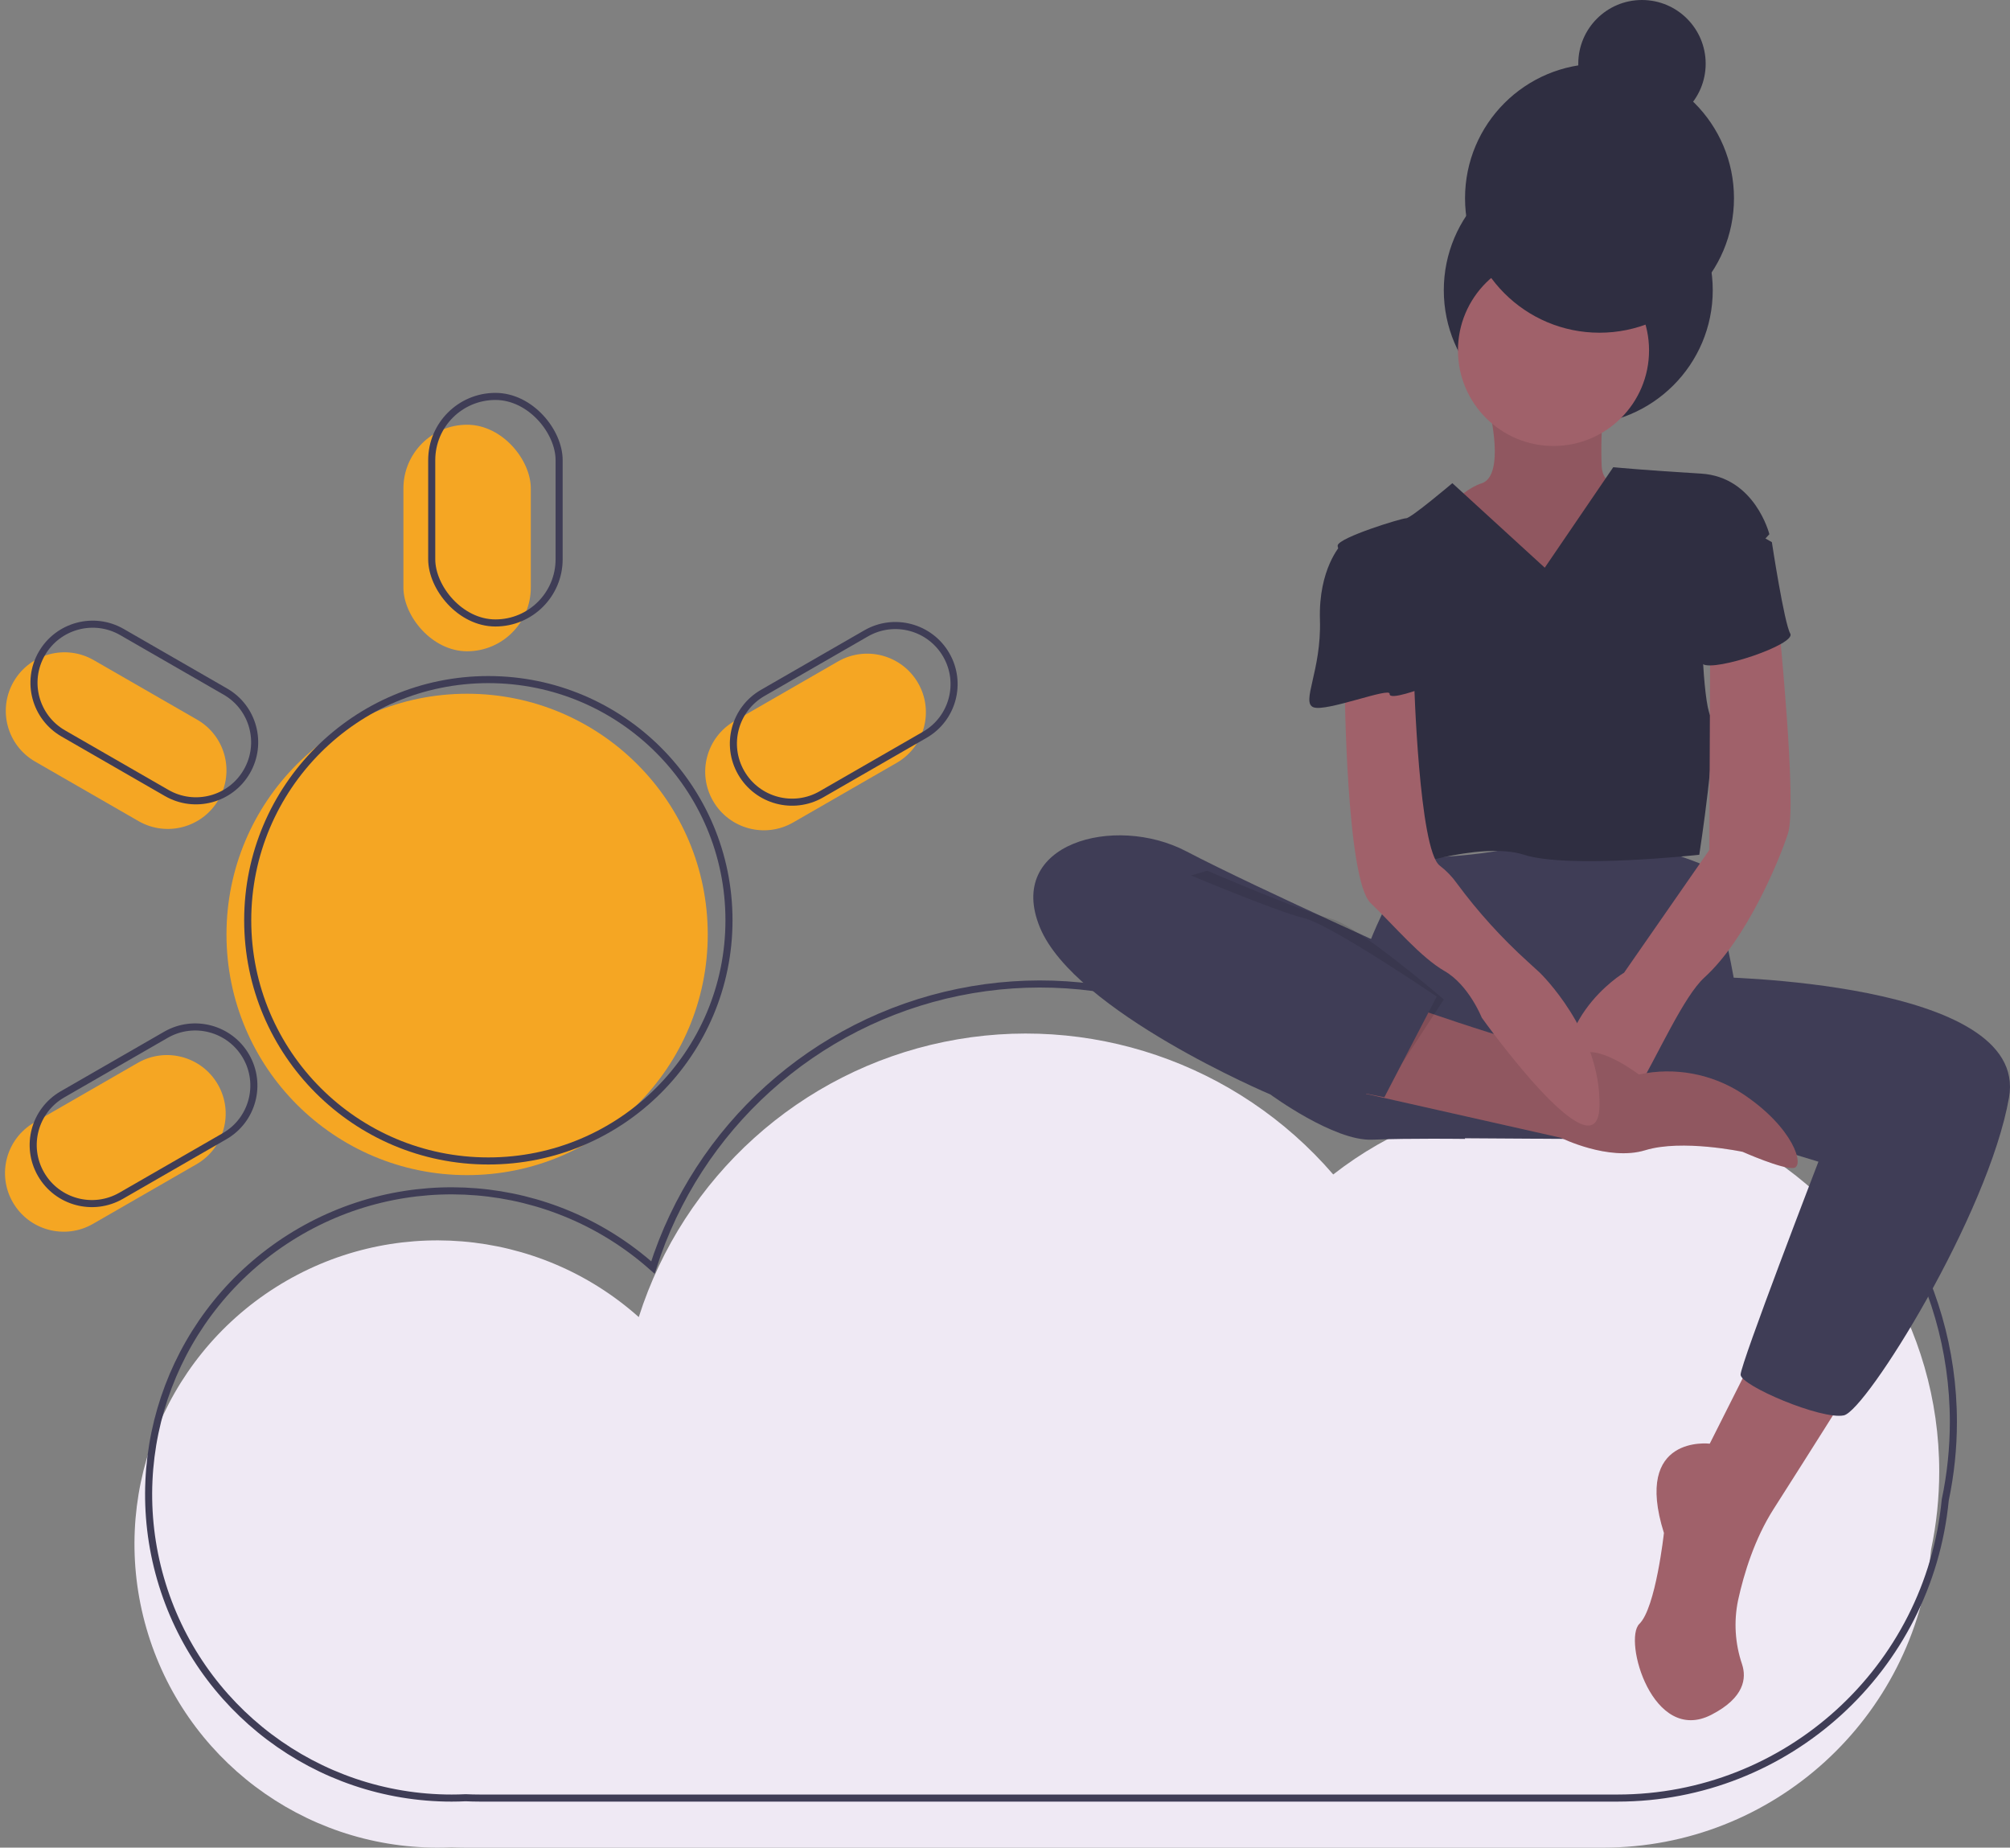
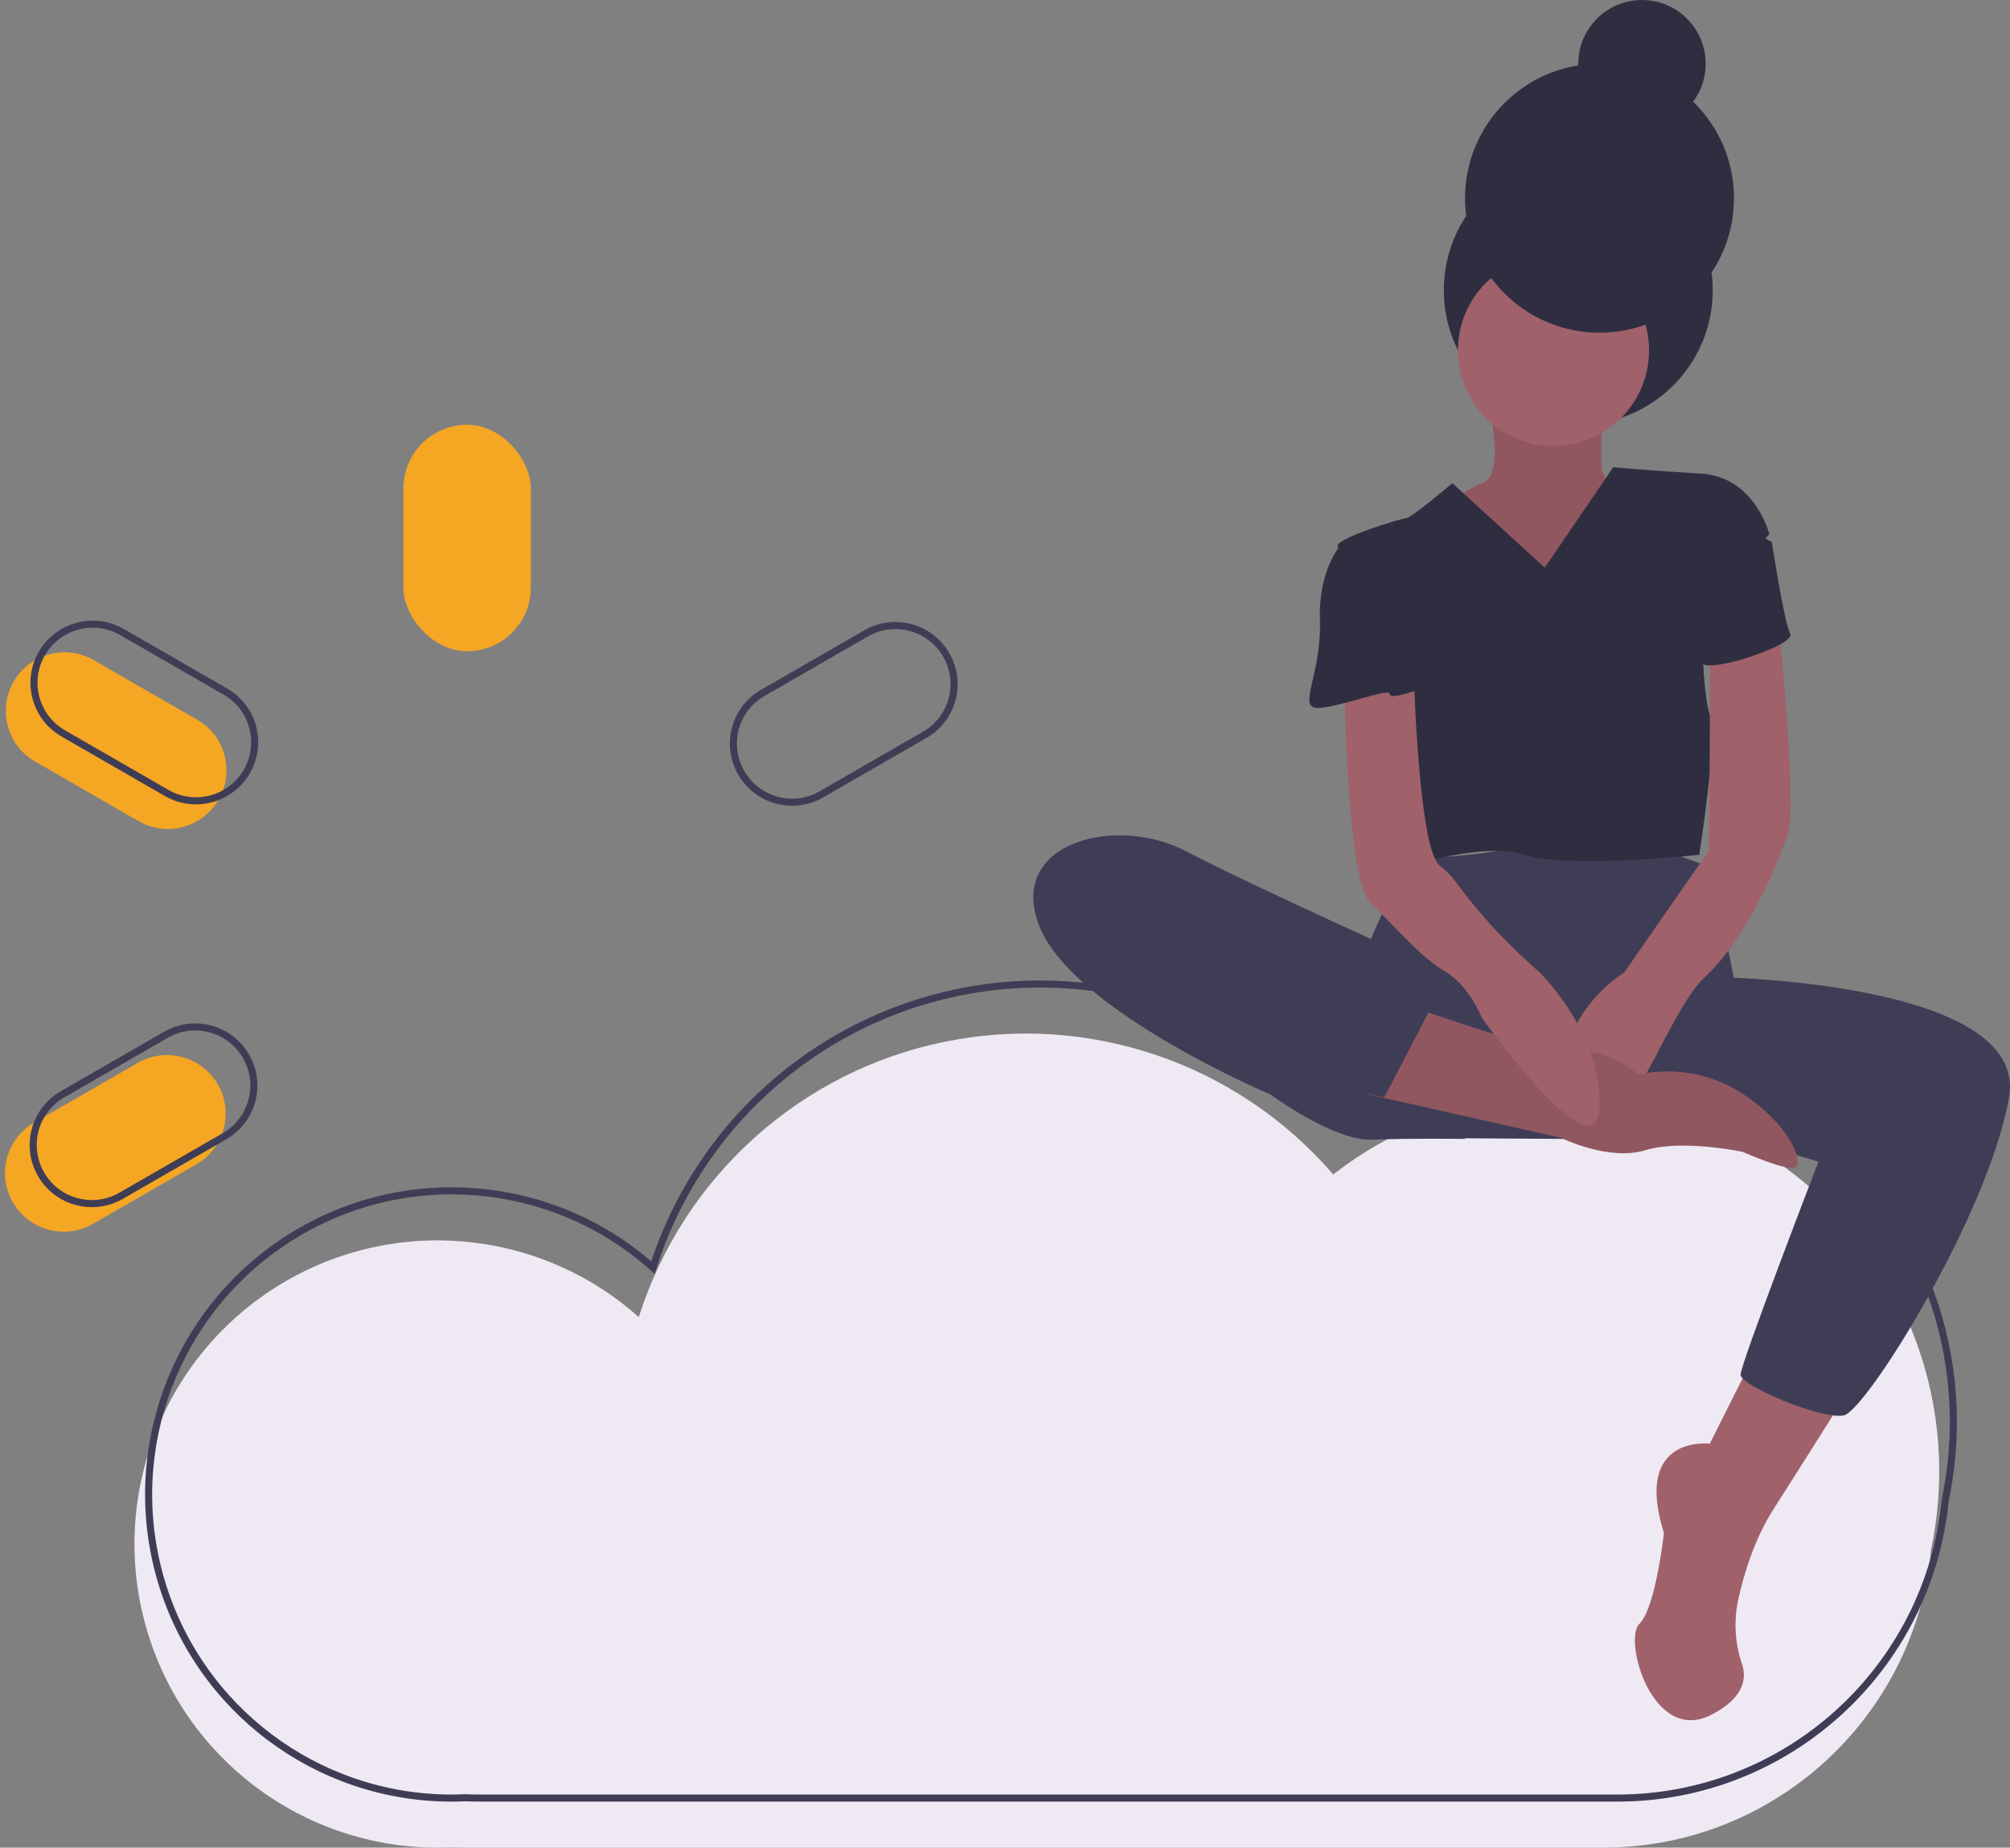
<svg xmlns="http://www.w3.org/2000/svg" width="284px" height="261px" viewBox="0 0 284 261" version="1.1">
  <rect x="0" y="0" width="284" height="261" fill="#808080" stroke="none" />
  <g id="Page-1" stroke="none" stroke-width="1" fill="none" fill-rule="evenodd">
    <g id="undraw_weather_app_i5sm" transform="translate(-3, 0)">
      <path d="M277,207.852 C277,187.551 265.457,169.023 247.254,160.106 C229.05,151.188 207.367,153.44 191.376,165.907 C177.791,150.159 156.774,142.994 136.422,147.172 C116.07,151.351 99.56,166.222 93.254,186.054 C79.005,173.364 58.098,171.643 41.973,181.834 C25.848,192.024 18.393,211.67 23.687,230.02 C28.981,248.37 45.749,261 64.813,261 C65.478,261 66.14,260.983 66.798,260.953 C67.477,260.982 68.159,261 68.846,261 L229.537,261 C253.493,260.999 273.534,242.775 275.852,218.886 C276.616,215.258 277.001,211.56 277,207.852 Z" id="Path" fill="#EFE9F4" />
      <path d="M279,200.852 C279,180.551 267.457,162.023 249.254,153.106 C231.05,144.188 209.367,146.44 193.376,158.907 C179.791,143.159 158.774,135.994 138.422,140.172 C118.07,144.351 101.56,159.222 95.254,179.054 C81.005,166.364 60.098,164.643 43.973,174.834 C27.848,185.024 20.393,204.67 25.687,223.02 C30.981,241.37 47.749,254 66.813,254 C67.478,254 68.14,253.983 68.798,253.953 C69.477,253.982 70.159,254 70.846,254 L231.537,254 C255.493,253.999 275.534,235.775 277.852,211.886 C278.616,208.258 279.001,204.56 279,200.852 Z" id="Path" stroke="#3F3D56" />
-       <circle id="Oval" fill="#F5A623" cx="69" cy="132" r="34" />
      <rect id="Rectangle" fill="#F5A623" x="60" y="60" width="18" height="32" rx="9" />
-       <path d="M118.253,88.106 L118.253,88.106 C122.812,88.101 126.513,91.792 126.518,96.352 C126.518,96.358 126.518,96.365 126.518,96.372 L126.498,113.234 C126.492,117.808 122.786,121.514 118.212,121.52 L118.212,121.52 C113.653,121.526 109.952,117.834 109.947,113.274 C109.947,113.268 109.947,113.261 109.947,113.254 L109.967,96.392 C109.973,91.818 113.679,88.112 118.253,88.106 Z" id="Rectangle" fill="#F5A623" transform="translate(118.232, 104.813) rotate(60) translate(-118.232, -104.813) " />
      <path d="M19.319,144.811 L19.319,144.811 C23.878,144.806 27.579,148.497 27.584,153.057 C27.584,153.063 27.584,153.07 27.584,153.077 L27.564,169.939 C27.558,174.513 23.852,178.22 19.278,178.225 L19.278,178.225 C14.719,178.231 11.018,174.539 11.013,169.98 C11.013,169.973 11.013,169.966 11.013,169.96 L11.033,153.097 C11.039,148.523 14.745,144.817 19.319,144.811 Z" id="Rectangle" fill="#F5A623" transform="translate(19.298, 161.518) rotate(-120) translate(-19.298, -161.518) " />
      <path d="M19.389,87.915 L19.389,87.915 C23.962,87.921 27.669,91.627 27.674,96.201 L27.695,113.063 C27.7,117.623 24.009,121.323 19.449,121.329 C19.443,121.329 19.436,121.329 19.429,121.329 L19.429,121.329 C14.855,121.323 11.149,117.617 11.144,113.043 L11.123,96.181 C11.118,91.621 14.809,87.921 19.369,87.915 C19.375,87.915 19.382,87.915 19.389,87.915 Z" id="Rectangle" fill="#F5A623" transform="translate(19.409, 104.622) rotate(-60) translate(-19.409, -104.622) " />
-       <circle id="Oval" stroke="#3F3D56" cx="72" cy="130" r="34" />
-       <rect id="Rectangle" stroke="#3F3D56" x="64" y="56" width="18" height="32" rx="9" />
      <path d="M122.236,84.134 L122.236,84.134 C126.795,84.129 130.496,87.82 130.501,92.38 C130.501,92.386 130.501,92.393 130.501,92.4 L130.481,109.263 C130.475,113.836 126.769,117.543 122.195,117.548 L122.195,117.548 C117.636,117.554 113.935,113.862 113.93,109.303 C113.929,109.296 113.929,109.289 113.93,109.283 L113.95,92.42 C113.955,87.846 117.662,84.14 122.236,84.134 Z" id="Rectangle" stroke="#3F3D56" transform="translate(122.215, 100.841) rotate(60) translate(-122.215, -100.841) " />
      <path d="M23.302,140.839 L23.302,140.839 C27.861,140.834 31.562,144.525 31.567,149.085 C31.567,149.092 31.567,149.098 31.567,149.105 L31.547,165.968 C31.541,170.541 27.835,174.248 23.261,174.253 L23.261,174.253 C18.702,174.259 15.001,170.567 14.996,166.008 C14.996,166.001 14.996,165.994 14.996,165.988 L15.016,149.125 C15.022,144.551 18.728,140.845 23.302,140.839 Z" id="Rectangle" stroke="#3F3D56" transform="translate(23.281, 157.546) rotate(-120) translate(-23.281, -157.546) " />
      <path d="M23.372,83.943 L23.372,83.943 C27.945,83.949 31.652,87.655 31.657,92.229 L31.678,109.092 C31.683,113.651 27.992,117.352 23.432,117.357 C23.426,117.357 23.419,117.357 23.412,117.357 L23.412,117.357 C18.838,117.352 15.132,113.645 15.127,109.072 L15.106,92.209 C15.101,87.649 18.792,83.949 23.352,83.943 C23.358,83.943 23.365,83.943 23.372,83.943 Z" id="Rectangle" stroke="#3F3D56" transform="translate(23.392, 100.65) rotate(-60) translate(-23.392, -100.65) " />
      <path d="M250.588,192 L244.576,203.938 C244.576,203.938 233.708,202.587 238.102,216.552 C238.102,216.552 236.946,227.139 234.633,229.391 C232.321,231.644 236.483,246.51 244.808,242.231 C249.49,239.823 249.783,237.059 249.143,235.102 C248.149,232.183 247.955,229.062 248.58,226.047 C249.416,222.237 250.921,217.364 253.594,213.173 C258.913,204.839 264,196.73 264,196.73 L250.588,192 Z" id="Path" fill="#A0616A" />
      <path d="M236.687,119.688 C236.687,119.688 223.791,116.579 219.492,118.8 C215.193,121.021 202.523,121.243 202.523,121.243 C202.523,121.243 191.889,138.123 194.377,146.785 C196.866,155.447 207.274,160.778 207.274,160.778 L242.344,161 L248,138.345 C248,138.345 245.285,122.798 243.022,121.909 C240.76,121.021 236.687,119.688 236.687,119.688 Z" id="Path" fill="#3F3D56" />
      <circle id="Oval" fill="#2F2E41" cx="226" cy="41" r="19" />
      <path d="M213.467,58 C213.467,58 215.73,67.188 212.336,68.281 C208.942,69.375 206,73.75 206,73.75 L210.978,81.844 L227.949,86 L233.153,81.188 L237,70.906 L233.153,68.281 C233.153,68.281 229.533,69.375 229.307,65.875 C229.198,63.248 229.274,60.617 229.533,58 L213.467,58 Z" id="Path" fill="#A0616A" />
      <path d="M213.467,58 C213.467,58 215.73,67.188 212.336,68.281 C208.942,69.375 206,73.75 206,73.75 L210.978,81.844 L227.949,86 L233.153,81.188 L237,70.906 L233.153,68.281 C233.153,68.281 229.533,69.375 229.307,65.875 C229.198,63.248 229.274,60.617 229.533,58 L213.467,58 Z" id="Path" fill="#000000" opacity="0.1" />
      <circle id="Oval" fill="#A0616A" cx="222.5" cy="49.5" r="13.5" />
      <path d="M221.264,80.194 L208.21,68.253 C208.21,68.253 202.358,73.209 201.683,73.209 C201.008,73.209 192.23,75.913 192.005,77.04 C191.78,78.166 199.657,90.107 199.657,90.107 C199.657,90.107 197.857,98.893 199.657,102.723 C201.458,106.553 200.107,123 200.107,123 C200.107,123 212.036,118.719 218.338,120.747 C224.641,122.775 243.097,120.747 243.097,120.747 C243.097,120.747 245.798,103.399 244.672,101.146 C243.547,98.893 243.322,86.051 243.322,86.051 L253,75.462 C253,75.462 250.974,67.352 243.322,66.901 C235.669,66.451 230.943,66 230.943,66 L221.264,80.194 Z" id="Path" fill="#2F2E41" />
      <path d="M205.847,136.77 C205.847,136.77 180.703,125.538 170.601,120.252 C160.499,114.967 145.008,119.151 149.947,131.044 C154.886,142.936 182.499,154.608 182.499,154.608 C182.499,154.608 191.479,161.215 196.867,160.995 C202.255,160.774 210,160.885 210,160.885 L205.847,136.77 Z" id="Path" fill="#3F3D56" />
      <path d="M244.671,138 C244.671,138 289.782,138.442 286.864,155.033 C283.947,171.624 266.665,199.275 263.523,199.938 C260.381,200.602 248.935,195.735 248.935,194.187 C248.935,192.638 259.932,164.103 259.932,164.103 L233,155.918 L244.671,138 Z" id="Path" fill="#3F3D56" />
      <path d="M254.322,88 C254.322,88 256.944,113.707 255.633,117.73 C254.322,121.754 249.734,132.707 243.834,138.072 C237.935,143.437 229.633,170.485 225.044,157.52 C220.456,144.555 232.473,137.402 232.473,137.402 L244.519,120.063 L244.632,91.844 L254.322,88 Z" id="Path" fill="#A0616A" />
      <path d="M201.864,142 C201.864,142 224.191,149.965 226.672,148.827 C229.153,147.689 234.566,151.786 234.566,151.786 C239.618,150.695 244.892,151.677 249.225,154.517 C256.442,159.296 258.021,164.758 256.442,164.985 C254.863,165.213 249.225,162.71 249.225,162.71 C249.225,162.71 240.655,160.889 235.468,162.482 C230.281,164.075 223.52,160.717 223.52,160.717 L196,154.517 L201.864,142 Z" id="Path" fill="#A0616A" />
      <path d="M201.864,142 C201.864,142 224.191,149.965 226.672,148.827 C229.153,147.689 234.566,151.786 234.566,151.786 C239.618,150.695 244.892,151.677 249.225,154.517 C256.442,159.296 258.021,164.758 256.442,164.985 C254.863,165.213 249.225,162.71 249.225,162.71 C249.225,162.71 240.655,160.889 235.468,162.482 C230.281,164.075 223.52,160.717 223.52,160.717 L196,154.517 L201.864,142 Z" id="Path" fill="#000000" opacity="0.1" />
      <path d="M193,97.095 C193,97.095 193.228,124.261 196.645,127.548 C200.062,130.834 203.708,135.216 207.125,137.187 C210.542,139.159 212.365,143.76 212.365,143.76 C212.365,143.76 228.768,166.763 228.996,156.247 C229.223,145.731 220.566,137.406 220.566,137.406 L218.872,135.855 C215.165,132.5 211.813,128.8 208.866,124.81 C208.193,123.858 207.376,123.009 206.441,122.29 C203.48,120.099 202.796,96 202.796,96 L193,97.095 Z" id="Path" fill="#A0616A" />
      <path d="M248.802,74 L253.353,76.584 C253.353,76.584 255.087,87.999 255.953,89.506 C256.82,91.014 245.334,94.89 243.601,93.814 C241.867,92.737 241,82.184 241,82.184 L248.802,74 Z" id="Path" fill="#2F2E41" />
      <path d="M195.39,77 L192.444,77 C192.444,77 189.272,80.37 189.499,87.559 C189.725,94.748 186.78,99.241 188.593,99.915 C190.405,100.589 199.447,97.021 199.344,98.019 C199.242,99.016 204,97.219 204,97.219 L200.828,85.312 L195.39,77 Z" id="Path" fill="#2F2E41" />
-       <path d="M173.577,123 C173.577,123 187.174,128.851 190.963,129.751 C194.753,130.651 207,141.184 207,141.184 L198.64,154 C198.64,154 190.072,152.929 185.391,152.029 C180.71,151.129 152.847,132.451 157.528,129.301 C162.209,126.15 173.577,123 173.577,123 Z" id="Path" fill="#000000" opacity="0.1" />
      <path d="M169.675,123 C169.675,123 183.353,128.778 187.165,129.667 C190.977,130.556 206,140.778 206,140.778 L198.601,155 C198.601,155 186.268,152.556 181.559,151.667 C176.851,150.778 148.822,132.333 153.531,129.222 C158.24,126.111 169.675,123 169.675,123 Z" id="Path" fill="#3F3D56" />
      <circle id="Oval" fill="#2F2E41" cx="229" cy="28" r="19" />
      <circle id="Oval" fill="#2F2E41" cx="235" cy="9" r="9" />
    </g>
  </g>
</svg>